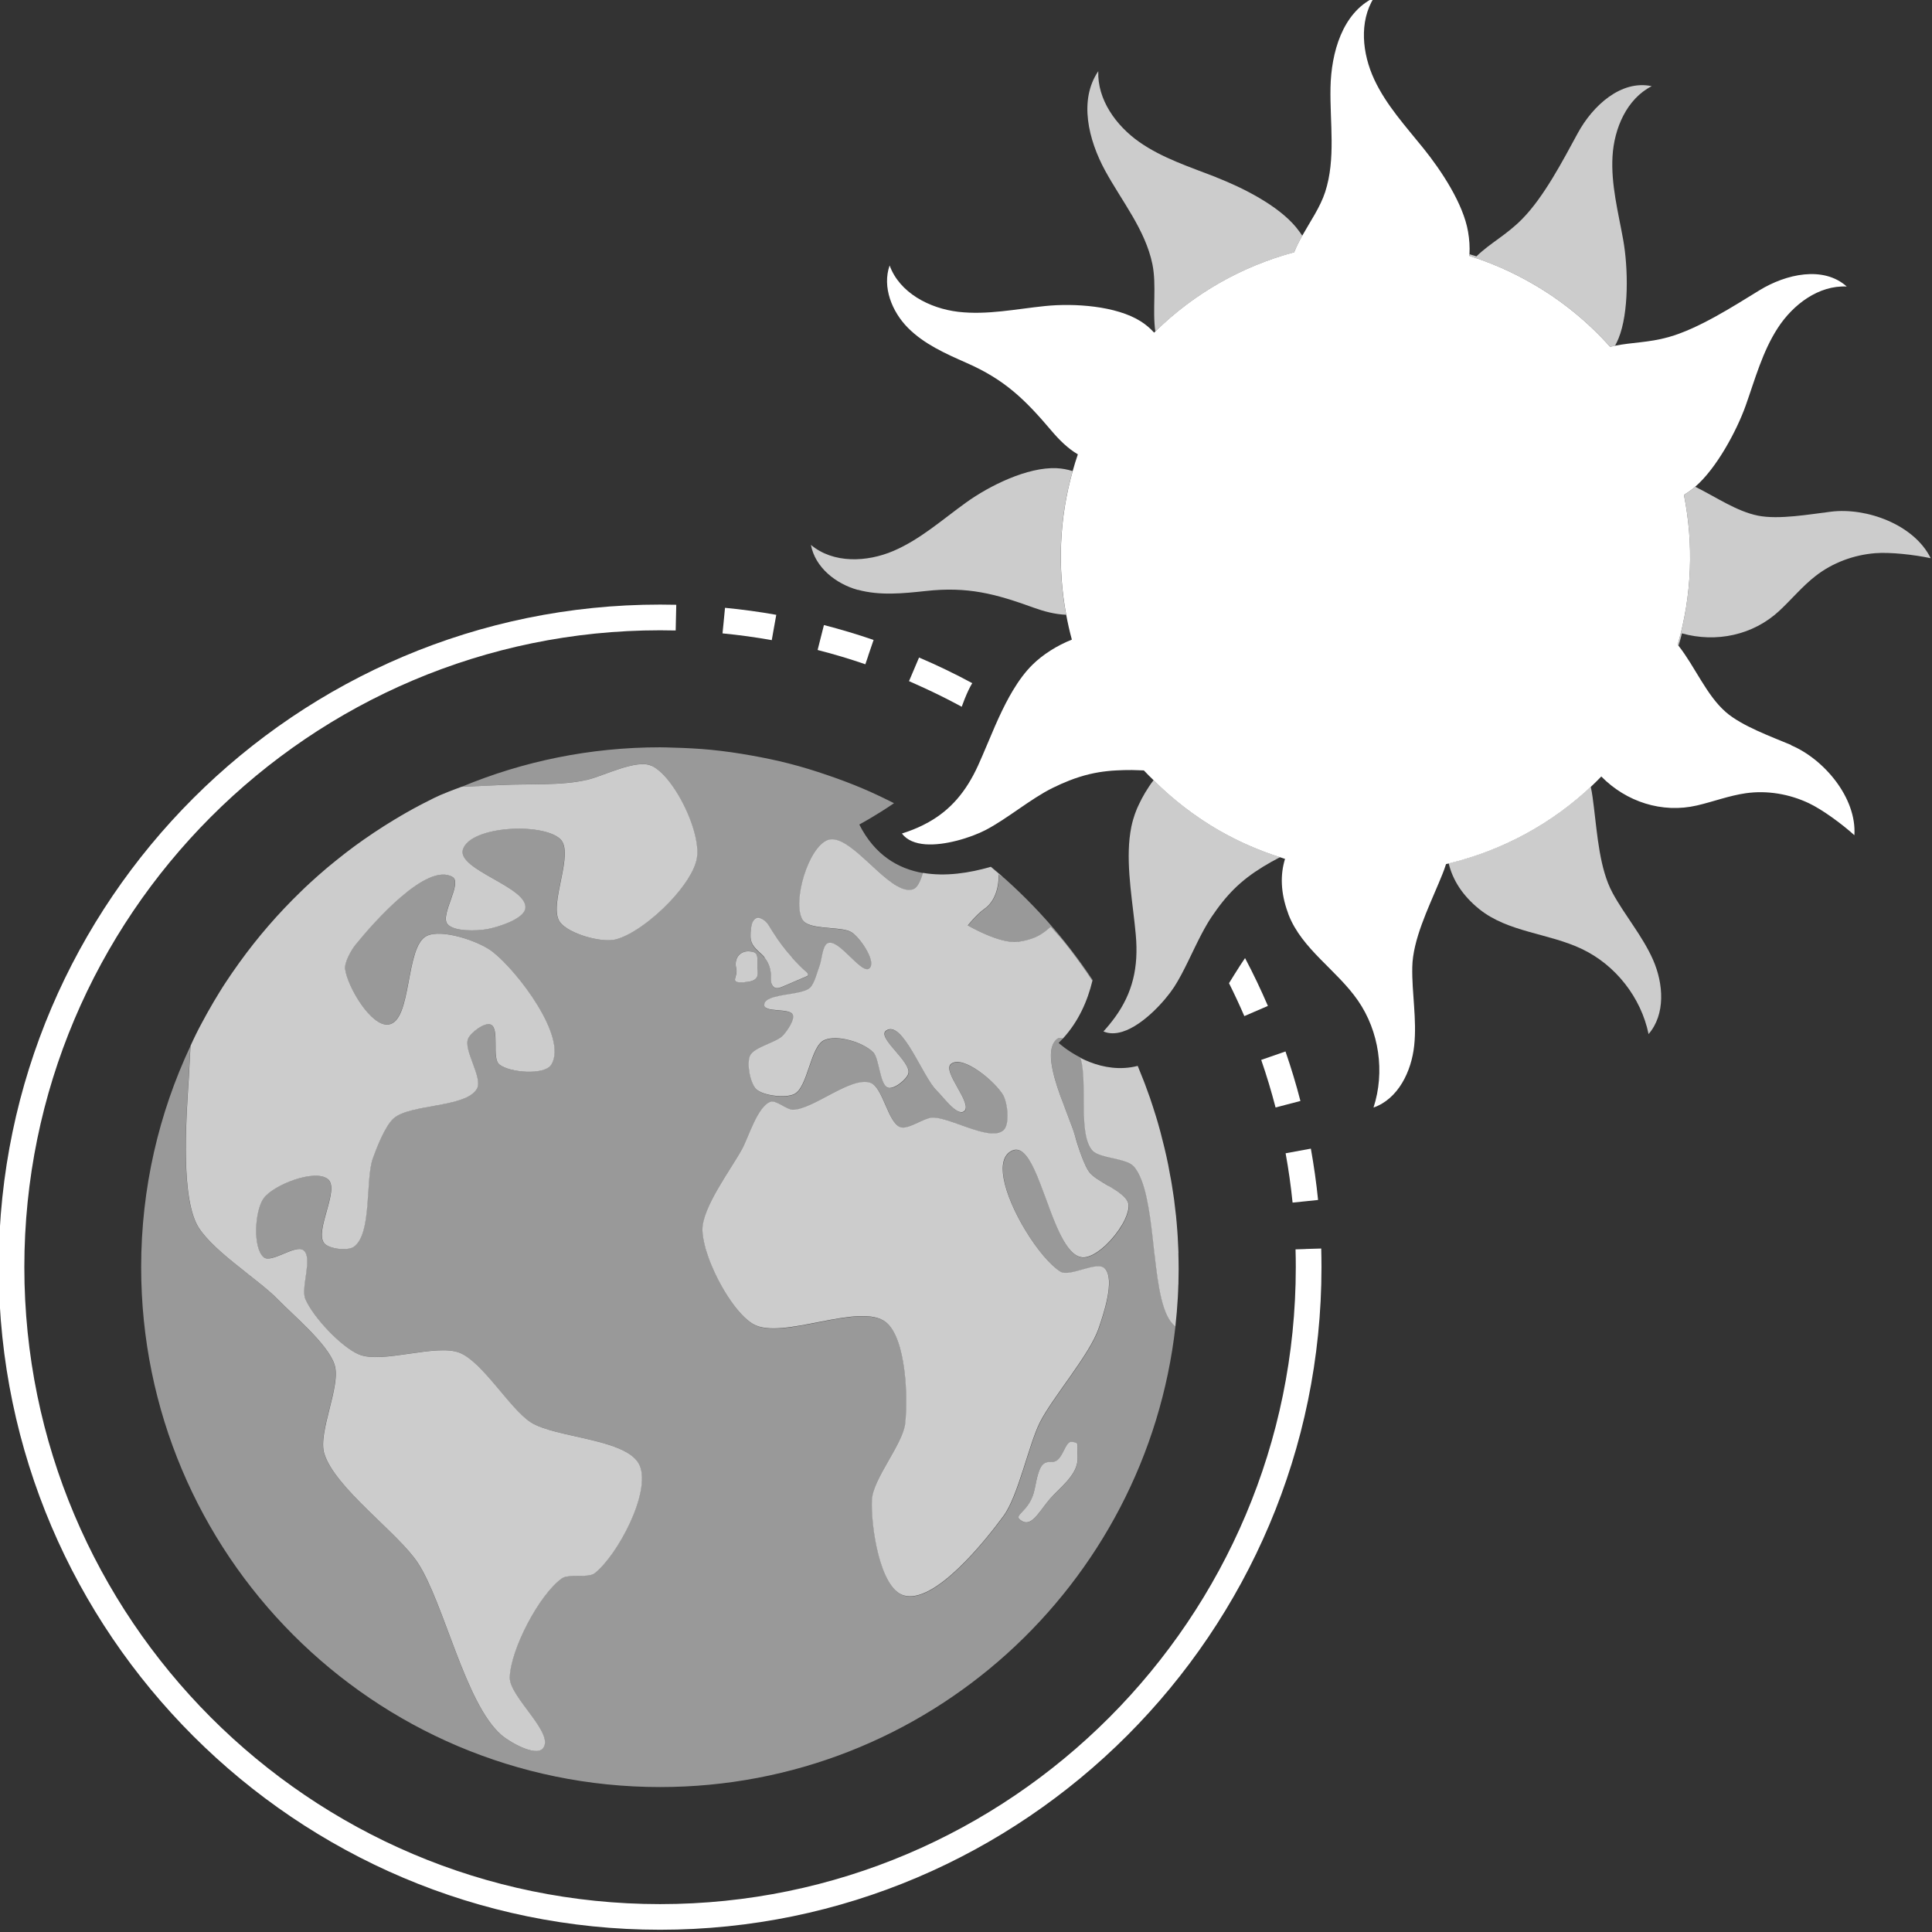
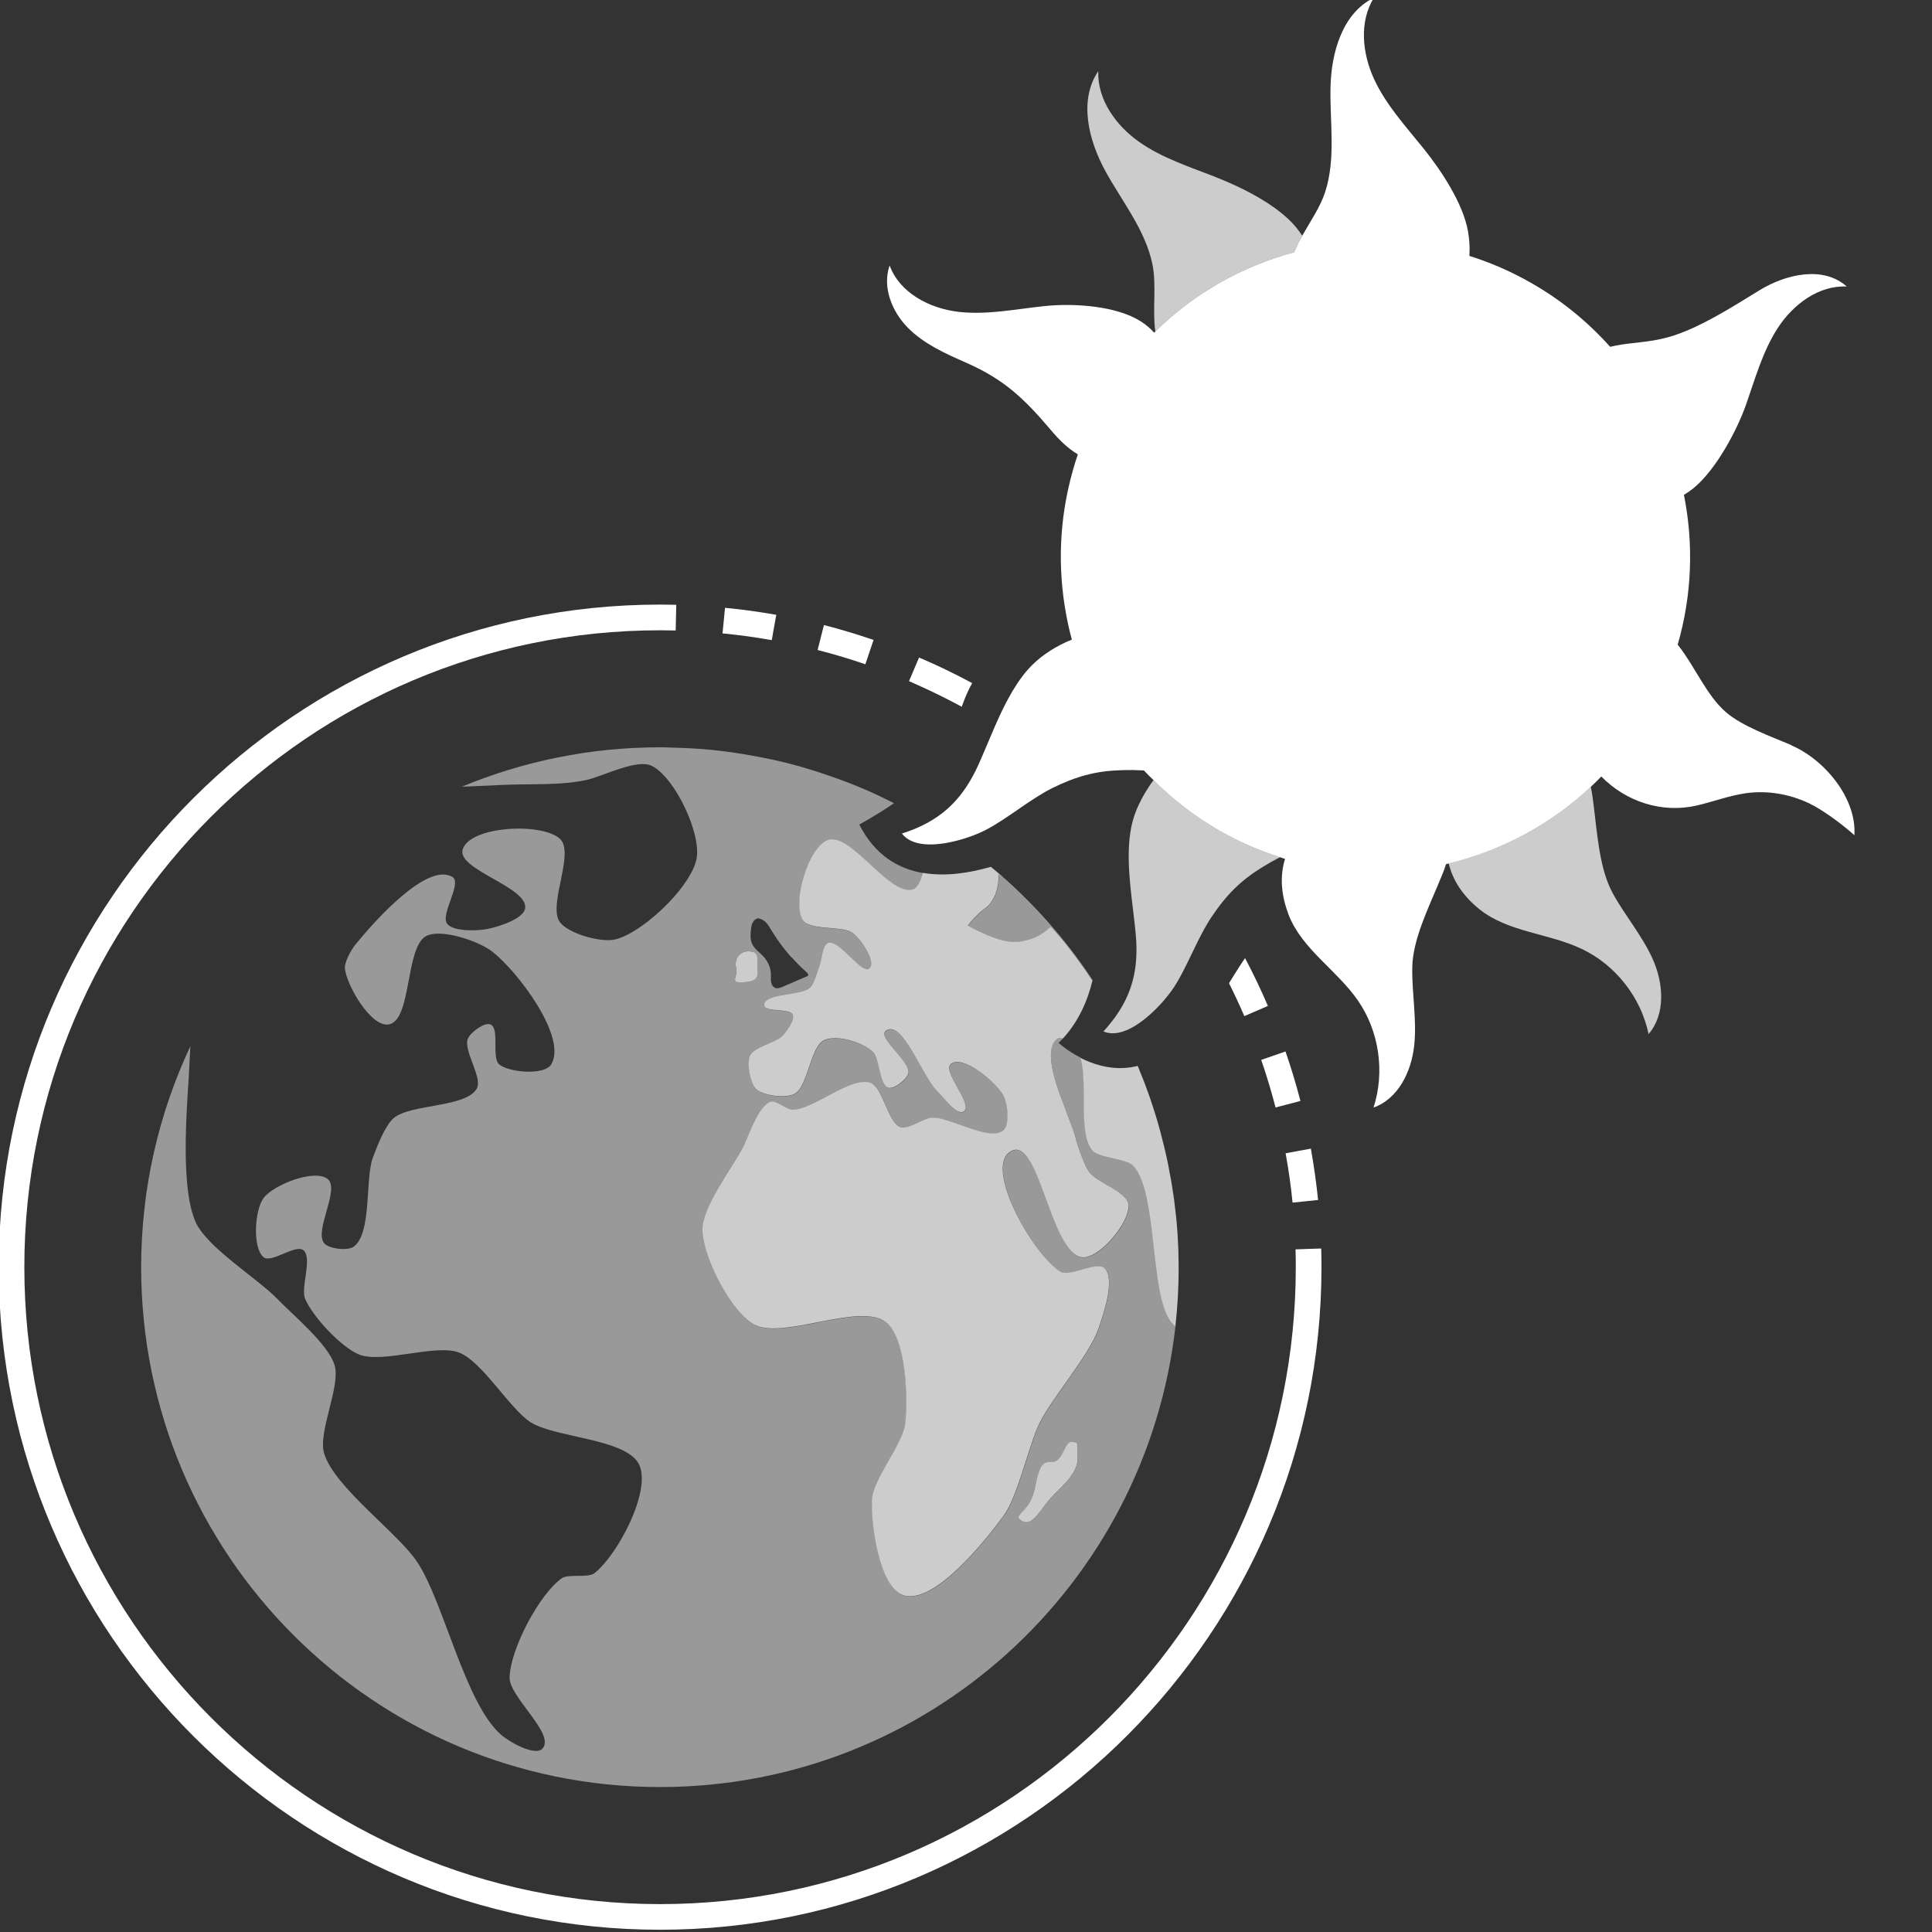
<svg xmlns="http://www.w3.org/2000/svg" viewBox="0 0 300 300">
  <rect x="0" y="0" width="300" height="300" fill="#333333" stroke="none" />
  <g fill="#fff">
-     <path d="m 118.69 148.67 c .05 .05 .08 .11 .12 .17 .55 .71 .87 1.6 .89 2.49 .01 .39 -.04 .77 .03 1.15 s .28 .76 .63 .9 c .18 .07 .37 .07 .55 .03 .21 -.04 .42 -.12 .62 -.21 l 3.73 -1.6 c .08 -.03 .16 -.07 .2 -.14 .1 -.17 -.06 -.37 -.21 -.5 -.83 -.72 -1.59 -1.51 -2.33 -2.33 -1.04 -1.15 -1.97 -2.39 -2.8 -3.7 -.22 -.35 -.45 -.68 -.65 -1.04 -.37 -.65 -.88 -1.13 -1.59 -1.33 -.4 -.11 -.8 .25 -.99 .61 s -.25 .78 -.29 1.19 c -.07 .69 -.12 1.4 .14 2.04 .38 .92 1.31 1.48 1.96 2.23 z" opacity=".75" />
    <path d="m 115.63 152.51 c 2.63 -.18 1.97 -1.43 1.97 -2.75 s .18 -1.91 -1.19 -2.03 c -.6 -.05 -1.09 .1 -1.45 .38 -.62 .48 -.87 1.35 -.64 2.25 .01 .05 .02 .1 .03 .16 .21 1.34 -1.24 2.17 1.29 2 z" opacity=".75" />
-     <path d="m 166.37 223.89 c -1.04 -.1 -1.37 3.1 -2.9 3.1 s -2.05 .2 -2.78 4.11 -3.74 4.07 -2.01 5.08 2.9 -2.02 4.87 -3.99 3.86 -3.63 3.78 -5.88 c -.08 -2.26 .32 -2.3 -.97 -2.42 z" opacity=".75" />
-     <path d="m 101.18 118.92 c -2.29 -1.11 -7.48 1.58 -9.96 2.16 -4.07 .95 -9.01 .6 -13.19 .81 -1.36 .07 -3.47 .16 -6.32 .28 h -.04 c -.29 .13 -.96 .34 -1.25 .47 -.26 .11 -.63 .23 -.88 .34 -.51 .23 -.98 .38 -1.48 .62 -.24 .12 -.48 .23 -.72 .34 -.53 .26 -1.04 .52 -1.56 .79 -.21 .11 -.42 .21 -.62 .32 -.72 .38 -1.43 .77 -2.13 1.17 -.06 .03 -.12 .06 -.17 .1 -.44 .25 -.89 .51 -1.32 .78 -.1 .06 -.21 .12 -.31 .18 -.41 .25 -.83 .51 -1.23 .76 -.12 .08 -.25 .15 -.37 .23 -.4 .25 -.79 .51 -1.18 .77 -.13 .09 -.27 .17 -.4 .26 -.38 .26 -.76 .52 -1.14 .78 -.14 .09 -.27 .19 -.41 .28 -.38 .26 -.75 .53 -1.12 .8 -.13 .1 -.27 .2 -.4 .29 -.37 .27 -.74 .55 -1.1 .83 -.13 .1 -.26 .2 -.39 .3 -.37 .28 -.73 .57 -1.09 .86 -.12 .1 -.24 .19 -.36 .29 -.37 .3 -.73 .6 -1.1 .9 -.11 .09 -.21 .18 -.32 .27 -.37 .32 -.74 .63 -1.11 .96 -.09 .08 -.18 .16 -.26 .23 -.38 .34 -.76 .68 -1.14 1.03 -.06 .05 -.11 .11 -.17 .16 -.41 .38 -.81 .75 -1.2 1.14 l -.02 .02 c -3.5 3.38 -6.7 7.07 -9.55 11.03 l -.05 .07 c -.33 .46 -.66 .92 -.98 1.39 -.03 .05 -.07 .1 -.1 .14 -.31 .45 -.62 .91 -.92 1.37 -.04 .06 -.08 .12 -.12 .18 -.3 .45 -.59 .91 -.87 1.37 -.04 .07 -.09 .14 -.13 .21 -.28 .46 -.56 .92 -.84 1.39 -.04 .07 -.08 .14 -.12 .21 -.28 .47 -.55 .94 -.81 1.41 -.04 .07 -.07 .13 -.11 .2 -.27 .48 -.53 .97 -.79 1.45 -.03 .06 -.06 .11 -.09 .17 -.27 .5 -.53 1 -.78 1.51 -.02 .03 -.03 .07 -.05 .1 -.27 .53 -.51 1.08 -.76 1.61 -.04 .1 -.06 .15 -.07 .17 v .04 c -.11 1.74 -.15 3.14 -.23 4.46 -.36 5.72 -1.32 17.71 1.08 22.92 1.82 3.94 9.64 8.74 12.65 11.86 2.35 2.44 7.88 7 8.88 10.24 1.02 3.31 -2.62 10.44 -1.61 13.75 1.63 5.35 11.47 12.31 14.53 16.98 4.06 6.2 7.35 21.8 12.92 26.69 1.28 1.13 5.32 3.43 6.46 2.16 2.03 -2.27 -5.19 -8.01 -5.11 -11.05 .11 -4.34 4.55 -12.84 8.07 -15.37 1.05 -.76 4.1 -.01 5.11 -.81 3.56 -2.8 8.75 -12.54 7 -16.72 -1.77 -4.21 -13.13 -4.25 -16.95 -6.74 -3.23 -2.1 -7.45 -9.36 -11.03 -10.78 -3.63 -1.44 -12 1.76 -15.61 .27 -2.77 -1.15 -7.17 -5.86 -8.34 -8.63 -.74 -1.74 1.2 -6.36 -.27 -7.55 -1.22 -.99 -4.99 2.09 -6.19 1.08 -1.75 -1.48 -1.37 -7.33 0 -9.17 1.55 -2.09 7.92 -4.58 9.96 -2.97 1.96 1.55 -2.14 8.06 -.54 9.98 .74 .88 3.64 1.21 4.57 .54 2.86 -2.05 1.77 -10.44 2.96 -13.75 .59 -1.64 1.91 -5.05 3.23 -6.2 2.59 -2.25 11.19 -1.62 12.92 -4.58 1 -1.71 -2.16 -6.01 -1.35 -7.82 .42 -.94 2.55 -2.56 3.5 -2.16 1.46 .62 .11 5.21 1.35 6.2 1.57 1.27 7.03 1.73 8.07 0 2.56 -4.23 -5.25 -14.49 -9.15 -17.52 -2.07 -1.62 -7.88 -3.61 -10.23 -2.43 -3.34 1.68 -2.21 13.27 -5.92 13.75 -2.71 .35 -6.38 -5.91 -6.73 -8.63 -.13 -1.02 .97 -2.98 1.62 -3.77 2.9 -3.57 11.12 -12.87 15.07 -10.51 1.57 .94 -1.94 5.84 -.81 7.28 .96 1.23 4.66 1.1 6.19 .81 1.66 -.31 5.7 -1.56 5.92 -3.24 .43 -3.31 -10.75 -6 -9.69 -9.17 1.21 -3.6 12.25 -4.16 15.07 -1.62 2.4 2.16 -1.91 10.33 0 12.94 1.34 1.82 6.42 3.24 8.61 2.7 2.38 -.59 5.72 -3.01 8.38 -5.8 2.2 -2.31 3.94 -4.87 4.27 -6.87 .46 -2.77 -1.43 -7.86 -3.84 -11.24 -1.01 -1.42 -2.11 -2.54 -3.16 -3.05 z" opacity=".75" />
+     <path d="m 166.37 223.89 c -1.04 -.1 -1.37 3.1 -2.9 3.1 s -2.05 .2 -2.78 4.11 -3.74 4.07 -2.01 5.08 2.9 -2.02 4.87 -3.99 3.86 -3.63 3.78 -5.88 c -.08 -2.26 .32 -2.3 -.97 -2.42 " opacity=".75" />
    <path d="m 172.12 184.15 c -1.24 -.74 -2.48 -1.45 -3 -2.17 -.36 -.5 -.72 -1.3 -1.06 -2.16 -.49 -1.25 -.91 -2.64 -1.15 -3.51 -.12 -.43 -.3 -.95 -.51 -1.51 -.49 -1.34 -1.15 -2.98 -1.76 -4.67 -1.3 -3.64 -2.28 -7.47 -.44 -8.85 .2 -.15 .5 -.12 .84 -.01 2.45 -2.67 3.84 -5.87 4.59 -8.98 -.59 -.89 -1.18 -1.77 -1.81 -2.64 l -.03 -.04 c -.47 -.66 -.95 -1.31 -1.44 -1.95 -.05 -.07 -.1 -.14 -.16 -.21 -1.16 -1.51 -1.73 -2.12 -3 -3.54 -.61 .38 -1.7 1.9 -5.17 2.34 -2.78 .35 -7.74 -2.55 -7.74 -2.55 s 1.37 -1.73 2.58 -2.57 c 2.4 -1.67 2.21 -5.23 2.21 -5.25 -.5 -.47 1.18 .79 .66 .33 l -.05 -.05 c -.6 -.53 -1.23 -1.04 -1.84 -1.56 -3.3 .96 -7.02 1.54 -10.51 .94 -.33 1.15 -.81 2.33 -1.52 2.56 -3.02 .99 -7.71 -5.87 -11.26 -7.44 -.73 -.33 -1.41 -.43 -2.02 -.2 -3.01 1.17 -5.49 9.49 -3.94 12.32 .13 .23 .32 .41 .57 .56 1.64 1 5.58 .54 7.05 1.41 1.24 .73 3.71 4.25 2.95 5.47 -1.07 1.7 -4.84 -4.63 -6.64 -3.74 -.82 .41 -.9 2.6 -1.23 3.45 -.34 .87 -.8 2.8 -1.48 3.45 -.91 .87 -3.72 .94 -5.53 1.44 -.94 .26 -1.61 .62 -1.6 1.27 .01 .33 .33 .5 .8 .61 1.18 .27 3.3 .1 3.63 .87 .35 .81 -.89 2.54 -1.48 3.2 -1.01 1.14 -4.55 1.81 -5.17 3.2 -.53 1.21 .03 4.27 .98 5.17 1.09 1.02 4.58 1.41 5.9 .74 2.14 -1.08 2.47 -7.43 4.67 -8.38 2.04 -.88 6.05 .35 7.61 1.93 .93 .95 .99 4.98 2.23 5.46 .91 .35 2.96 -1.27 3.2 -2.22 .45 -1.82 -5 -5.61 -3.44 -6.65 2.54 -1.7 5.66 7.25 7.87 9.36 .95 .91 3.09 3.94 4.18 3.2 1.59 -1.06 -3.5 -6.25 -1.97 -7.39 1.9 -1.43 6.95 2.86 8.12 4.93 .4 .72 .7 2.23 .64 3.51 -.04 .83 -.23 1.57 -.64 1.91 -.85 .71 -2.3 .53 -3.93 .06 -2.52 -.72 -5.44 -2.13 -7.14 -2.04 -1.28 .07 -3.71 1.91 -4.92 1.48 -1.96 -.7 -2.7 -6.24 -4.67 -6.9 -3.03 -1.01 -8.86 4.2 -12.05 4.19 -.91 0 -2.58 -1.54 -3.44 -1.23 -2.03 .73 -3.4 5.5 -4.43 7.39 -1.67 3.07 -6.22 9.07 -6.15 12.57 .02 .81 .2 1.78 .49 2.83 .05 .18 .11 .36 .17 .54 s .12 .37 .18 .55 .13 .36 .19 .54 c .06 .17 .12 .33 .19 .5 .07 .19 .15 .37 .23 .56 1.56 3.73 4.13 7.67 6.42 9.02 4.45 2.62 16.66 -3.53 20.66 -.25 3.1 2.54 3.41 11.78 2.95 15.77 -.37 3.21 -5.02 8.6 -5.16 11.83 -.18 3.89 1.19 13.67 4.92 14.78 4.74 1.41 12.56 -8.33 15.49 -12.32 2.31 -3.14 3.91 -11.05 5.66 -14.54 1.92 -3.83 7.7 -10.48 9.1 -14.54 .77 -2.23 2.62 -7.67 .98 -9.36 -1.2 -1.24 -5.42 1.41 -6.89 .49 -.77 -.48 -1.65 -1.32 -2.56 -2.38 -.99 -1.16 -2 -2.58 -2.92 -4.11 -.8 -1.33 -1.53 -2.73 -2.11 -4.1 s -1.02 -2.71 -1.23 -3.91 c -.35 -1.98 -.07 -3.56 1.19 -4.23 1.42 -.76 2.56 .68 3.62 2.97 .57 1.22 1.11 2.69 1.67 4.2 .57 1.55 1.14 3.14 1.76 4.56 .9 2.08 1.89 3.79 3.06 4.47 .31 .18 .62 .28 .96 .31 .46 .03 .97 -.12 1.51 -.38 1.88 -.92 4.04 -3.35 5.05 -5.48 .4 -.84 .62 -1.64 .58 -2.27 -.08 -1.11 -1.61 -2.08 -3.15 -3 z" opacity=".75" />
    <path d="m 182.99 194.52 c -.01 -.24 -.02 -.48 -.03 -.72 -.02 -.61 -.06 -1.22 -.09 -1.83 -.02 -.25 -.03 -.5 -.05 -.74 -.06 -.79 -.12 -1.57 -.2 -2.35 0 -.04 -.01 -.07 -.01 -.11 -.01 -.05 -.01 -.1 -.02 -.15 -.08 -.77 -.17 -1.53 -.27 -2.29 -.03 -.23 -.06 -.46 -.1 -.69 -.09 -.61 -.18 -1.21 -.28 -1.81 -.04 -.23 -.08 -.47 -.12 -.7 -.04 -.24 -.09 -.48 -.14 -.72 -.09 -.51 -.18 -1.02 -.28 -1.53 -.01 -.05 -.02 -.1 -.03 -.14 -.16 -.8 -.34 -1.6 -.53 -2.39 -.05 -.2 -.1 -.4 -.15 -.61 -.09 -.38 -.19 -.76 -.29 -1.14 -.06 -.23 -.11 -.46 -.17 -.68 -.06 -.21 -.11 -.42 -.17 -.63 -.2 -.73 -.41 -1.47 -.64 -2.19 -.01 -.04 -.02 -.08 -.04 -.12 -.24 -.79 -.5 -1.56 -.76 -2.34 l -.02 -.07 c -.05 -.14 -.1 -.28 -.15 -.42 -.22 -.62 -.44 -1.23 -.67 -1.84 -.07 -.18 -.14 -.36 -.21 -.54 -.28 -.73 -.57 -1.45 -.87 -2.17 l -.02 -.05 -.02 -.04 c -.69 .18 -1.37 .28 -2.04 .32 -2.64 .16 -5.02 -.64 -6.82 -1.55 .34 1.19 .44 2.7 .47 4.3 .04 1.84 -.02 3.8 .1 5.56 .12 1.84 .42 3.45 1.21 4.42 .21 .26 .54 .47 .95 .64 1.65 .7 4.5 .83 5.45 1.82 .52 .54 .94 1.3 1.29 2.21 .61 1.57 1.01 3.61 1.33 5.82 .26 1.81 .46 3.73 .67 5.61 .56 5.02 1.21 9.76 3.24 11.27 l .01 .01 c 0 -.03 .01 -.06 .01 -.09 .02 -.15 .03 -.31 .04 -.46 .03 -.3 .06 -.6 .09 -.9 .01 -.14 .03 -.29 .04 -.43 .01 -.1 .02 -.19 .03 -.29 .05 -.61 .09 -1.22 .13 -1.83 .01 -.1 .02 -.2 .02 -.3 0 -.04 .01 -.09 .01 -.13 .04 -.64 .06 -1.29 .08 -1.94 0 -.04 0 -.08 .01 -.12 0 -.06 .01 -.12 .01 -.17 0 -.06 0 -.13 0 -.19 .02 -.67 .03 -1.34 .03 -2.01 0 -.84 -.02 -1.68 -.04 -2.51 v -.02 z" opacity=".75" />
-     <path d="m 284.34 79.45 c -3.28 .4 -8.11 1.27 -11.36 .62 -3.33 -.67 -6.5 -2.88 -9.75 -4.49 -.14 .12 -.28 .24 -.42 .35 -.44 .34 -.89 .65 -1.33 .91 1.52 7.6 1.26 15.57 -.97 23.26 .05 .06 .09 .12 .13 .17 .19 -.64 .37 -1.28 .53 -1.92 5.29 1.48 11.03 .3 15.12 -3.5 1.91 -1.78 3.58 -3.82 5.64 -5.42 2.65 -2.06 5.91 -3.26 9.24 -3.53 2.34 -.19 6.11 .24 8.63 .78 -2.58 -5.24 -9.98 -7.9 -15.46 -7.23 z" opacity=".75" />
-     <path d="m 133.2 91.58 c 3.42 .94 7.04 .57 10.56 .19 6.49 -.71 10.75 .41 16.75 2.59 1.6 .58 3.34 1.04 5.04 1.1 -1.37 -7.3 -1.08 -14.94 1.01 -22.31 -.79 -.25 -1.63 -.41 -2.5 -.45 -4.51 -.2 -10.39 2.7 -14.06 5.34 s -7.1 5.72 -11.25 7.5 -9.37 1.98 -12.83 -.93 c .65 3.49 3.86 6.05 7.28 6.99 z" opacity=".75" />
    <path d="m 250.4 138.65 c -2.02 -3.7 -2.38 -9.15 -2.9 -13.29 -.13 -1.03 -.25 -2.13 -.49 -3.19 .13 -.12 .25 -.24 .37 -.36 -6.34 6.09 -14.12 10.25 -22.43 12.24 .59 2.5 2.08 4.96 4.74 7.11 4.47 3.61 10.77 3.73 15.95 6.2 5.23 2.49 9.18 7.53 10.35 13.21 2.65 -3.07 2.33 -7.8 .7 -11.52 -1.64 -3.72 -4.35 -6.84 -6.3 -10.41 z" opacity=".75" />
    <path d="m 188.85 27.52 c -4.1 -1.6 -8.37 -2.96 -11.97 -5.49 -3.6 -2.54 -6.5 -6.57 -6.34 -10.98 -3.06 4.5 -1.53 10.68 1.07 15.46 2.61 4.77 6.22 9.16 7.33 14.49 .68 3.28 -.02 7.14 .46 10.48 6.09 -5.98 13.55 -10.16 21.56 -12.3 .34 -.87 .78 -1.73 1.26 -2.58 -.3 -.44 -.62 -.88 -.97 -1.31 -2.8 -3.4 -8.31 -6.16 -12.41 -7.76 z" opacity=".75" />
-     <path d="m 250.03 53.85 c .25 -.06 .5 -.11 .75 -.16 .19 -.36 .37 -.71 .53 -1.1 1.66 -4.04 1.51 -11.05 .74 -15.35 -.77 -4.29 -1.91 -8.59 -1.66 -12.95 s 2.21 -8.93 6.09 -10.91 c -4.75 -1.01 -9.14 3 -11.47 7.27 s -5.23 9.88 -8.64 13.35 c -2.48 2.52 -4.99 3.74 -7.11 5.81 -.35 -.12 -.71 -.22 -1.07 -.33 -.01 .09 0 .18 -.01 .27 3.31 1.04 6.55 2.45 9.69 4.25 4.68 2.69 8.75 6.04 12.16 9.86 z" opacity=".75" />
    <path d="m 179.13 121.14 c -.48 .62 -.91 1.27 -1.31 1.94 -.36 .6 -.68 1.21 -.97 1.83 -.1 .22 -.21 .43 -.3 .65 -.24 .58 -.45 1.17 -.61 1.74 -.1 .34 -.18 .7 -.26 1.05 -.12 .59 -.21 1.2 -.28 1.82 -.51 4.82 .55 10.33 .96 14.95 .47 5.14 -.52 9.11 -3.22 12.84 -.02 .03 -.04 .05 -.06 .08 -.52 .71 -1.1 1.42 -1.74 2.12 .9 .39 1.88 .36 2.89 .06 .03 -.01 .05 -.01 .07 -.02 3.26 -1.02 6.69 -4.89 8.02 -6.94 1.53 -2.37 2.82 -5.49 4.26 -8.23 .27 -.51 .54 -1 .82 -1.48 .24 -.41 .48 -.8 .73 -1.17 .27 -.4 .53 -.76 .79 -1.13 2.4 -3.31 4.74 -5.31 8.54 -7.45 .48 -.27 .91 -.49 1.31 -.7 -3.24 -1.03 -6.41 -2.41 -9.48 -4.17 -3.81 -2.19 -7.18 -4.83 -10.15 -7.79 z" opacity=".75" />
    <path d="m 179.3 194.63 c -.21 -1.88 -.41 -3.81 -.67 -5.61 -.32 -2.21 -.72 -4.25 -1.33 -5.82 -.35 -.91 -.78 -1.66 -1.29 -2.21 -.95 -1 -3.8 -1.12 -5.45 -1.82 -.4 -.17 -.74 -.38 -.95 -.64 -.79 -.98 -1.09 -2.58 -1.21 -4.42 -.11 -1.75 -.06 -3.71 -.1 -5.56 -.03 -1.6 -.13 -3.1 -.47 -4.3 -2.13 -1.08 -3.45 -2.31 -3.45 -2.31 .23 -.22 .45 -.45 .66 -.68 -.34 -.11 -.64 -.14 -.84 .01 -1.84 1.38 -.85 5.22 .44 8.85 .6 1.69 1.27 3.33 1.76 4.67 .21 .56 .38 1.08 .51 1.51 .25 .87 .67 2.26 1.15 3.51 .34 .86 .7 1.65 1.06 2.16 .52 .73 1.77 1.44 3 2.17 1.54 .92 3.06 1.89 3.15 3 .05 .63 -.18 1.43 -.58 2.27 -1.01 2.14 -3.17 4.57 -5.05 5.48 -.54 .26 -1.05 .41 -1.51 .38 -.33 -.02 -.65 -.13 -.96 -.31 -1.18 -.67 -2.16 -2.38 -3.06 -4.47 -.62 -1.42 -1.19 -3.02 -1.76 -4.56 -.55 -1.51 -1.1 -2.98 -1.67 -4.2 -1.06 -2.29 -2.2 -3.73 -3.62 -2.97 -1.26 .67 -1.54 2.25 -1.19 4.23 .21 1.19 .65 2.53 1.23 3.91 .58 1.37 1.31 2.77 2.11 4.1 .92 1.53 1.93 2.95 2.92 4.11 .91 1.06 1.79 1.9 2.56 2.38 1.47 .91 5.69 -1.74 6.89 -.49 1.63 1.69 -.22 7.14 -.98 9.36 -1.4 4.06 -7.18 10.7 -9.1 14.54 -1.75 3.49 -3.34 11.4 -5.66 14.54 -2.94 3.99 -10.75 13.73 -15.49 12.32 -3.73 -1.11 -5.1 -10.89 -4.92 -14.78 .15 -3.22 4.8 -8.62 5.16 -11.83 .45 -3.99 .14 -13.23 -2.95 -15.77 -3.99 -3.28 -16.2 2.87 -20.66 .25 -2.3 -1.35 -4.86 -5.29 -6.42 -9.02 -.08 -.19 -.16 -.37 -.23 -.56 -.07 -.17 -.13 -.33 -.19 -.5 -.07 -.18 -.13 -.36 -.19 -.54 -.06 -.19 -.12 -.37 -.18 -.55 s -.12 -.37 -.17 -.54 c -.3 -1.05 -.48 -2.02 -.49 -2.83 -.07 -3.5 4.48 -9.49 6.15 -12.57 1.03 -1.89 2.4 -6.67 4.43 -7.39 .86 -.31 2.53 1.23 3.44 1.23 3.19 .02 9.02 -5.2 12.05 -4.19 1.98 .66 2.71 6.2 4.67 6.9 1.21 .43 3.64 -1.4 4.92 -1.48 1.7 -.1 4.63 1.31 7.14 2.04 1.63 .47 3.08 .65 3.93 -.06 .41 -.34 .6 -1.08 .64 -1.91 .06 -1.28 -.23 -2.8 -.64 -3.51 -1.16 -2.07 -6.22 -6.35 -8.12 -4.93 -1.53 1.15 3.55 6.33 1.97 7.39 -1.09 .73 -3.23 -2.29 -4.18 -3.2 -2.21 -2.11 -5.33 -11.06 -7.87 -9.36 -1.56 1.04 3.89 4.83 3.44 6.65 -.23 .95 -2.29 2.57 -3.2 2.22 -1.24 -.48 -1.3 -4.51 -2.23 -5.46 -1.56 -1.59 -5.57 -2.81 -7.61 -1.93 -2.2 .95 -2.54 7.29 -4.67 8.38 -1.33 .67 -4.82 .28 -5.9 -.74 -.96 -.9 -1.51 -3.97 -.98 -5.17 .61 -1.39 4.16 -2.06 5.17 -3.2 .58 -.66 1.83 -2.39 1.48 -3.2 -.33 -.77 -2.44 -.6 -3.63 -.87 -.47 -.11 -.79 -.28 -.8 -.61 -.01 -.65 .66 -1.02 1.6 -1.27 1.81 -.49 4.63 -.57 5.53 -1.44 .68 -.65 1.13 -2.58 1.48 -3.45 .33 -.85 .41 -3.05 1.23 -3.45 1.8 -.89 5.56 5.44 6.64 3.74 .77 -1.22 -1.71 -4.73 -2.95 -5.47 -1.47 -.87 -5.42 -.42 -7.05 -1.41 -.25 -.15 -.45 -.33 -.57 -.56 -1.56 -2.83 .93 -11.15 3.94 -12.32 .61 -.24 1.29 -.13 2.02 .2 3.55 1.58 8.24 8.43 11.26 7.44 .71 -.23 1.19 -1.41 1.52 -2.56 -3.91 -.67 -7.53 -2.8 -9.93 -7.54 0 0 2.53 -1.35 5.39 -3.31 -1.56 -.79 -3.14 -1.55 -4.76 -2.24 -1.81 -.77 -3.67 -1.47 -5.55 -2.11 -1.98 -.68 -3.98 -1.3 -6.03 -1.82 -1.91 -.49 -3.86 -.89 -5.82 -1.24 -2.06 -.37 -4.13 -.67 -6.24 -.88 -1.96 -.19 -3.94 -.29 -5.94 -.34 -.66 -.02 -1.32 -.05 -1.98 -.05 -10.9 0 -21.3 2.18 -30.78 6.12 2.85 -.11 4.96 -.21 6.32 -.28 4.18 -.21 9.11 .14 13.19 -.81 2.48 -.58 7.66 -3.27 9.96 -2.16 1.06 .51 2.15 1.64 3.16 3.05 2.4 3.38 4.29 8.47 3.84 11.24 -.33 2 -2.07 4.56 -4.27 6.87 -2.66 2.79 -6 5.22 -8.38 5.8 -2.19 .54 -7.28 -.88 -8.61 -2.7 -1.91 -2.61 2.4 -10.78 0 -12.94 -2.82 -2.54 -13.86 -1.98 -15.07 1.62 -1.06 3.16 10.12 5.86 9.69 9.17 -.22 1.68 -4.26 2.93 -5.92 3.24 -1.53 .29 -5.23 .42 -6.19 -.81 -1.13 -1.44 2.38 -6.34 .81 -7.28 -3.95 -2.35 -12.17 6.95 -15.07 10.51 -.65 .8 -1.75 2.76 -1.62 3.77 .35 2.71 4.02 8.98 6.73 8.63 3.71 -.48 2.58 -12.07 5.92 -13.75 2.35 -1.18 8.15 .81 10.23 2.43 3.9 3.03 11.71 13.29 9.15 17.52 -1.05 1.73 -6.5 1.27 -8.07 0 -1.23 -1 .11 -5.58 -1.35 -6.2 -.95 -.4 -3.08 1.22 -3.5 2.16 -.82 1.81 2.35 6.11 1.35 7.82 -1.73 2.96 -10.33 2.33 -12.92 4.58 -1.32 1.15 -2.64 4.56 -3.23 6.2 -1.19 3.31 -.11 11.7 -2.96 13.75 -.94 .67 -3.83 .34 -4.57 -.54 -1.61 -1.91 2.5 -8.43 .54 -9.98 -2.04 -1.61 -8.4 .88 -9.96 2.97 -1.37 1.84 -1.75 7.69 0 9.17 1.2 1.01 4.97 -2.07 6.19 -1.08 1.46 1.19 -.47 5.81 .27 7.55 1.17 2.76 5.57 7.48 8.34 8.63 3.61 1.49 11.98 -1.71 15.61 -.27 3.58 1.42 7.8 8.68 11.03 10.78 3.83 2.49 15.19 2.53 16.95 6.74 1.75 4.18 -3.44 13.92 -7 16.72 -1.02 .8 -4.06 .05 -5.11 .81 -3.52 2.53 -7.96 11.03 -8.07 15.37 -.08 3.05 7.14 8.78 5.11 11.05 -1.13 1.27 -5.18 -1.03 -6.46 -2.16 -5.56 -4.89 -8.86 -20.49 -12.92 -26.69 -3.06 -4.68 -12.9 -11.64 -14.53 -16.98 -1.01 -3.31 2.63 -10.44 1.61 -13.75 -1 -3.24 -6.53 -7.8 -8.88 -10.24 -3.01 -3.13 -10.83 -7.92 -12.65 -11.86 -2.4 -5.21 -1.44 -17.19 -1.08 -22.92 .08 -1.31 .12 -2.72 .23 -4.46 -4.89 10.42 -7.64 22.04 -7.64 34.32 0 44.58 36.07 80.72 80.57 80.72 41.42 0 75.52 -31.31 80.04 -71.59 -2.03 -1.51 -2.68 -6.25 -3.24 -11.27 z m -56.37 -45.98 c .73 .82 1.5 1.6 2.33 2.33 .15 .13 .31 .33 .21 .5 -.04 .07 -.13 .11 -.2 .14 l -3.73 1.6 c -.2 .09 -.41 .17 -.62 .21 -.19 .04 -.38 .04 -.55 -.03 -.36 -.14 -.57 -.52 -.63 -.9 -.07 -.38 -.02 -.77 -.03 -1.15 -.01 -.9 -.34 -1.78 -.89 -2.49 -.04 -.05 -.08 -.12 -.12 -.17 -.65 -.76 -1.58 -1.31 -1.96 -2.23 -.26 -.64 -.21 -1.36 -.14 -2.04 .04 -.41 .09 -.83 .29 -1.19 s .6 -.72 .99 -.61 c .72 .19 1.23 .68 1.59 1.33 .2 .36 .43 .69 .65 1.04 .83 1.31 1.76 2.54 2.8 3.7 z m -6.52 -.92 c 1.37 .12 1.19 .72 1.19 2.03 s .66 2.57 -1.97 2.75 c -2.53 .17 -1.08 -.65 -1.29 -2 -.01 -.05 -.01 -.1 -.03 -.16 -.23 -.91 .02 -1.77 .64 -2.25 .36 -.28 .85 -.43 1.45 -.38 z m 47.14 84.47 c -1.97 1.97 -3.14 5 -4.87 3.99 s 1.29 -1.17 2.01 -5.08 1.25 -4.11 2.78 -4.11 1.85 -3.2 2.9 -3.1 c 1.29 .12 .89 .16 .97 2.42 s -1.81 3.91 -3.78 5.88 z" opacity=".5" />
    <path d="m 158.04 146.26 c 3.47 -.44 4.56 -1.96 5.17 -2.34 1.27 1.43 1.83 2.03 3 3.54 .05 .07 .11 .14 .16 .21 .49 .64 .97 1.29 1.44 1.95 l .03 .04 c .62 .87 1.22 1.75 1.81 2.64 .01 -.04 .02 -.07 .02 -.11 -4.38 -6.61 -9.69 -12.53 -15.76 -17.58 l -.04 .01 c .62 .52 1.24 1.03 1.84 1.56 l .05 .05 c .51 .46 -1.17 -.8 -.66 -.33 0 .02 .2 3.57 -2.21 5.25 -1.21 .84 -2.58 2.57 -2.58 2.57 s 4.97 2.9 7.74 2.55 z" opacity=".5" />
    <path d="m 197.28 164.08 l -1.44 .5 c .84 2.42 1.58 4.89 2.23 7.39 l 1.48 -.39 2.38 -.62 c -.67 -2.61 -1.45 -5.17 -2.32 -7.69 z" />
    <path d="m 149.34 109.73 c .15 -.41 .3 -.81 .45 -1.19 .02 -.05 .04 -.09 .06 -.14 .35 -.87 .72 -1.66 1.12 -2.32 -2.68 -1.45 -5.44 -2.78 -8.26 -3.98 l -1.01 2.38 -.55 1.29 1.08 .48 c 2.16 .96 4.29 1.99 6.37 3.1 .25 .13 .5 .26 .75 .4 z" />
    <path d="m 202.75 193.95 l -1.58 .05 c .03 .92 .04 1.84 .04 2.77 0 54.53 -44.28 98.9 -98.71 98.9 s -98.72 -44.37 -98.72 -98.91 44.29 -98.89 98.72 -98.89 c .81 0 1.61 .01 2.42 .03 l .03 -1.39 .06 -2.6 c -.84 -.02 -1.67 -.03 -2.51 -.03 -56.51 -.01 -102.5 45.96 -102.7 102.52 0 .12 -.01 .24 -.01 .36 s 0 .24 .01 .36 c .2 56.57 46.19 102.53 102.7 102.53 s 102.7 -46.16 102.7 -102.89 c 0 -.97 -.02 -1.93 -.04 -2.89 l -2.4 .07 z" />
    <path d="m 200.7 186.74 l 1.57 -.16 2.4 -.25 c -.27 -2.69 -.65 -5.34 -1.12 -7.97 l -2.4 .44 -1.52 .28 c .46 2.52 .82 5.07 1.08 7.65 z" />
    <path d="m 134.81 101.83 l .84 -2.46 c -2.53 -.87 -5.1 -1.64 -7.71 -2.31 l -.64 2.52 -.34 1.35 c 2.51 .64 4.98 1.38 7.41 2.22 l .45 -1.32 z" />
    <path d="m 120.08 98.03 l .46 -2.56 c -2.62 -.47 -5.28 -.83 -7.96 -1.09 l -.25 2.59 -.14 1.38 c 2.58 .25 5.13 .6 7.65 1.05 z" />
    <path d="m 191.77 151.17 c -.31 .49 -.62 .99 -.93 1.5 .84 1.68 1.63 3.38 2.38 5.11 l 1.39 -.6 2.27 -.98 c -1.09 -2.53 -2.27 -5.01 -3.55 -7.43 -.52 .76 -1.04 1.57 -1.55 2.39 z" />
    <path d="m 278.14 115.69 c -3.05 -1.29 -7.66 -2.94 -10.16 -5.12 -3.01 -2.63 -4.75 -7 -7.34 -10.3 -.04 -.06 -.09 -.12 -.13 -.17 2.23 -7.68 2.49 -15.66 .97 -23.26 .45 -.27 .89 -.57 1.33 -.91 .14 -.11 .28 -.23 .42 -.35 3.29 -2.83 6.43 -8.65 7.84 -12.6 1.46 -4.11 2.61 -8.4 4.99 -12.06 s 6.35 -6.64 10.7 -6.43 c -3.62 -3.25 -9.42 -1.95 -13.56 .59 s -9.45 5.96 -14.12 7.27 c -3.11 .87 -5.7 .8 -8.31 1.34 -.25 .05 -.5 .1 -.75 .16 -3.41 -3.82 -7.47 -7.17 -12.16 -9.86 -3.13 -1.8 -6.38 -3.21 -9.69 -4.25 .01 -.09 .01 -.18 .01 -.27 .06 -1.12 -.01 -2.28 -.22 -3.49 -.74 -4.35 -4.15 -9.49 -6.91 -12.92 s -5.8 -6.73 -7.66 -10.73 -2.38 -8.94 -.05 -12.68 c -4.89 2.38 -6.63 8.51 -6.74 13.95 s .85 11.05 -.83 16.22 c -.75 2.32 -2.29 4.53 -3.55 6.77 -.48 .85 -.92 1.71 -1.26 2.58 -8.01 2.14 -15.47 6.32 -21.56 12.3 -.06 .06 -.13 .12 -.19 .18 -.59 -.66 -1.28 -1.25 -2.07 -1.75 -3.82 -2.42 -10.36 -2.84 -14.85 -2.38 s -9 1.42 -13.48 .9 c -4.49 -.53 -9.12 -2.95 -10.67 -7.2 -1.17 3.35 .35 7.17 2.85 9.69 s 5.83 4 9.07 5.43 c 5.98 2.62 9.12 5.71 13.25 10.59 1.16 1.37 2.52 2.72 4.06 3.62 -.3 .86 -.56 1.72 -.8 2.59 -2.09 7.38 -2.37 15.01 -1.01 22.31 .24 1.3 .53 2.6 .88 3.87 -2.32 .92 -4.5 2.31 -6.1 3.88 -1.16 1.14 -2.16 2.52 -3.06 4.02 -.37 .62 -.72 1.25 -1.06 1.9 -.4 .76 -.77 1.55 -1.14 2.34 -.2 .43 -.39 .86 -.58 1.3 -.92 2.11 -1.77 4.23 -2.63 6.12 -1.88 4.11 -4.29 6.89 -7.68 8.79 l -.02 .01 c -.29 .16 -.59 .32 -.89 .47 -.99 .49 -2.06 .91 -3.23 1.28 .8 1.07 2.13 1.55 3.65 1.67 1.52 .11 3.23 -.14 4.83 -.55 h .01 c 1.8 -.46 3.44 -1.11 4.46 -1.64 3.37 -1.74 7.03 -4.87 10.43 -6.55 .93 -.46 1.79 -.84 2.64 -1.17 .53 -.21 1.05 -.39 1.56 -.55 1.01 -.32 2.01 -.56 3.04 -.73 .42 -.07 .84 -.12 1.27 -.17 .45 -.05 .91 -.09 1.39 -.11 .78 -.04 1.58 -.07 2.45 -.06 .69 .01 1.29 .05 1.84 .06 .48 .53 1 1.02 1.51 1.52 2.97 2.96 6.35 5.6 10.15 7.79 3.07 1.76 6.24 3.14 9.48 4.17 .26 .08 .52 .18 .78 .26 -.75 2.42 -.7 5.24 .45 8.36 .04 .1 .06 .2 .1 .3 2.08 5.36 7.5 8.6 10.77 13.33 3.3 4.77 4.22 11.1 2.42 16.62 3.83 -1.34 5.9 -5.61 6.32 -9.65 .43 -4.04 -.38 -8.11 -.3 -12.17 .08 -4.22 2.48 -9.13 4.08 -12.97 .4 -.96 .84 -1.97 1.16 -3.01 .14 -.03 .27 -.07 .41 -.1 8.31 -2 16.09 -6.16 22.43 -12.24 l .01 -.01 c .43 -.41 .85 -.83 1.26 -1.26 l .01 .01 c 3.85 3.92 9.42 5.75 14.85 4.49 2.54 -.59 5 -1.53 7.58 -1.9 3.32 -.47 6.75 .12 9.77 1.54 2.12 1 5.18 3.25 7.09 4.98 .37 -5.83 -4.74 -11.82 -9.83 -13.97 z" />
  </g>
</svg>